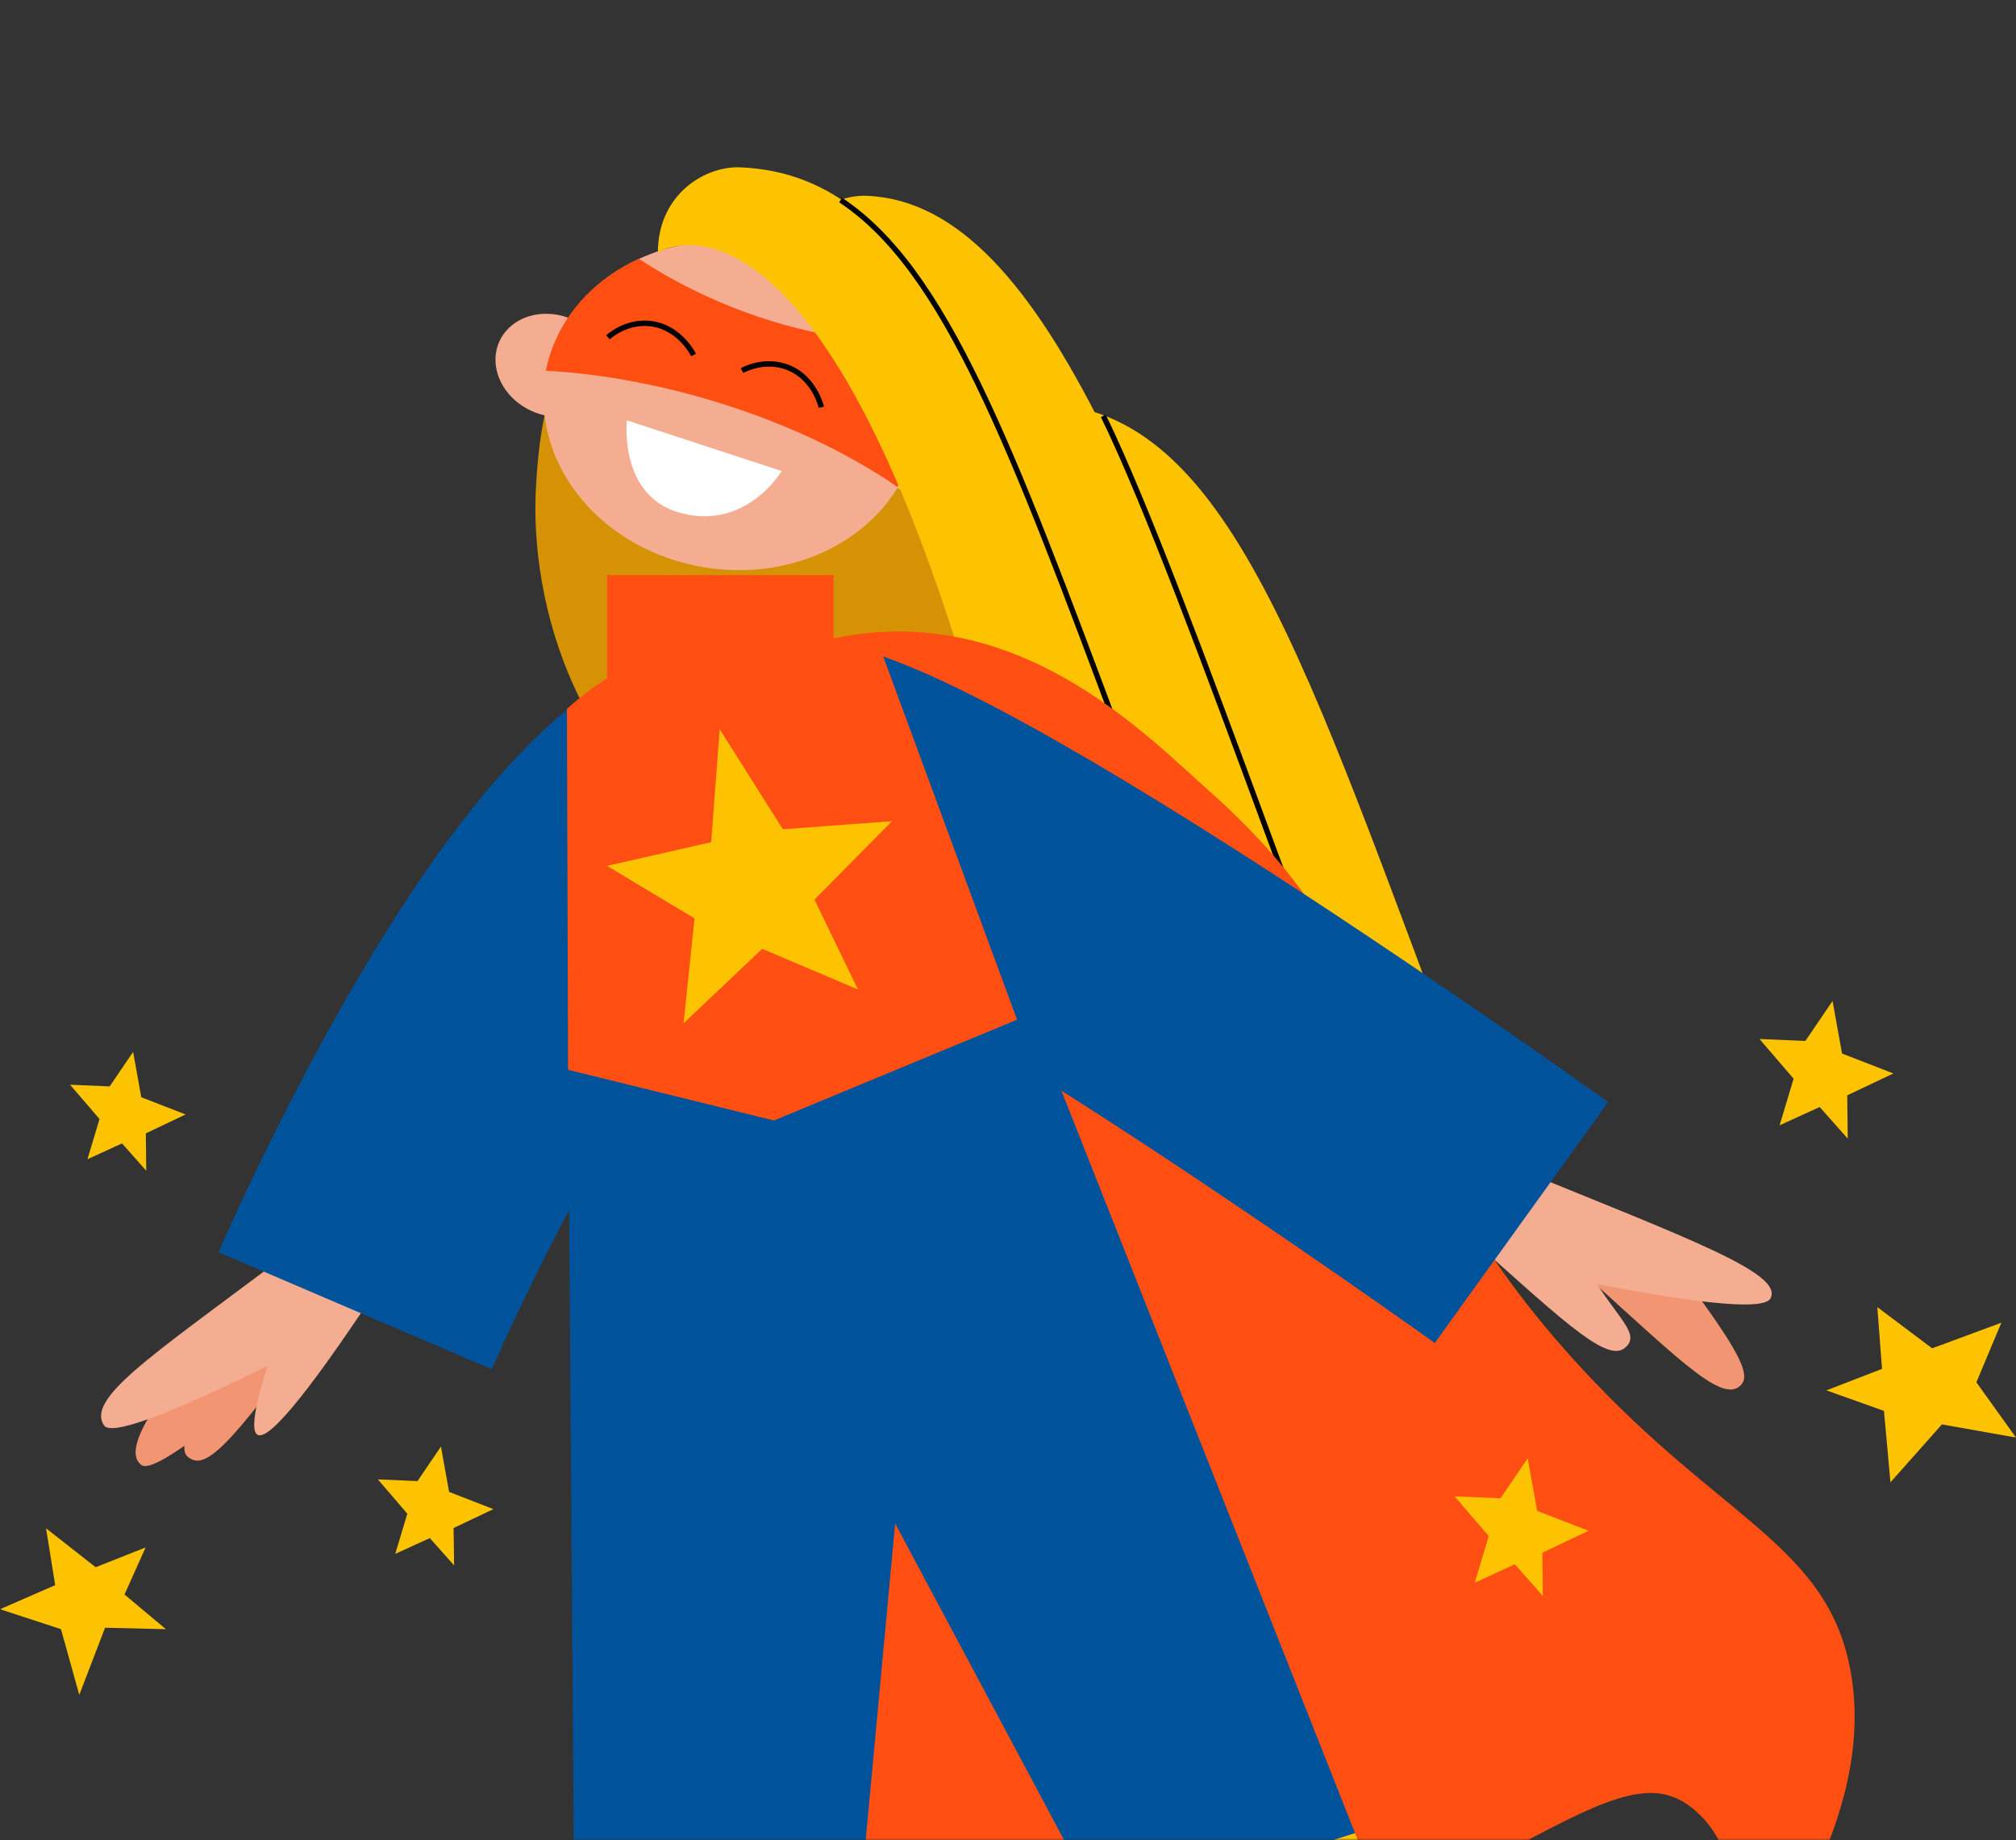
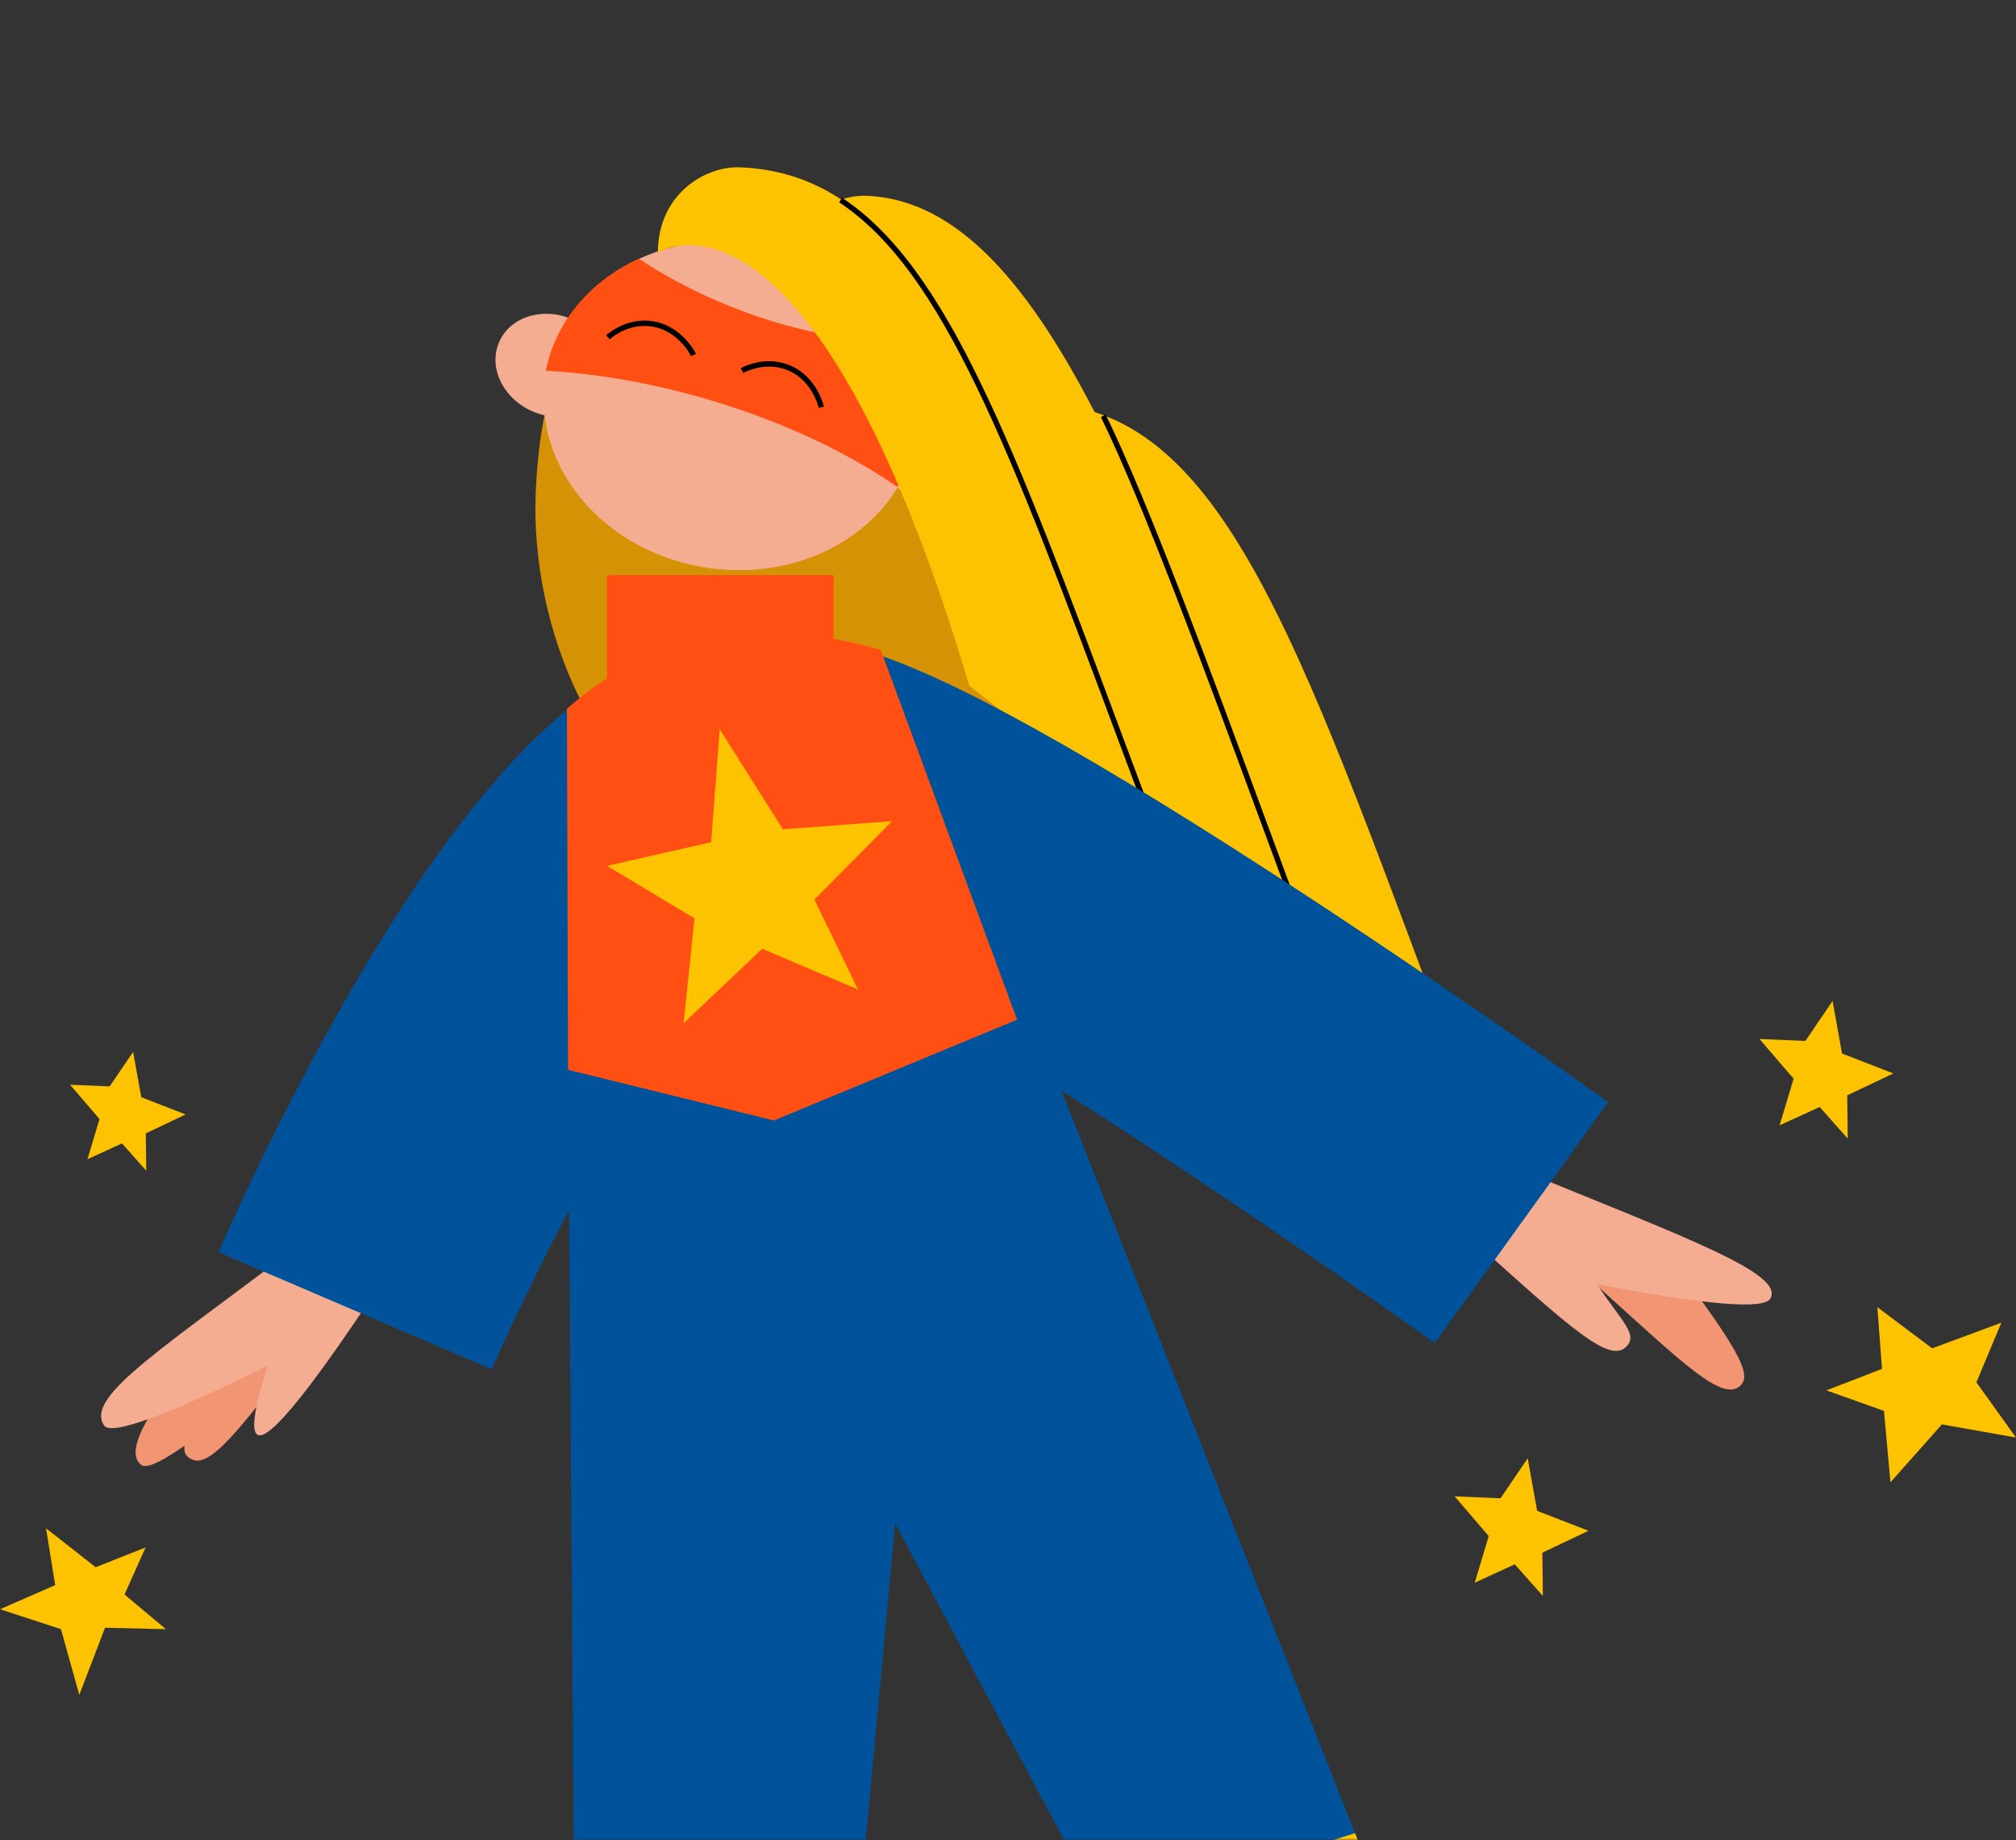
<svg xmlns="http://www.w3.org/2000/svg" width="482" height="440" viewBox="0 0 482 440" fill="none">
  <rect x="0" y="0" width="482" height="440" fill="#333333" stroke="none" />
  <mask id="mask0_3289_20856" style="mask-type:alpha" maskUnits="userSpaceOnUse" x="0" y="0" width="482" height="440">
    <rect width="482" height="440" fill="#FFF5F0" />
  </mask>
  <g mask="url(#mask0_3289_20856)">
    <path d="M149.061 66.476C130.377 81.073 128.826 105.676 128.18 115.76C126.345 144.774 138.388 186.424 176.042 204.929C205.761 219.539 248.261 218.198 267.94 194.51C296.407 160.261 268.367 89.841 223.128 66.463C205.245 57.217 171.803 48.681 149.048 66.463L149.061 66.476Z" fill="#D49204" />
    <path d="M168.761 135.719C144.225 131.889 127.055 111.427 130.411 90.016C133.767 68.605 156.378 54.353 180.914 58.183C205.451 62.013 222.621 82.475 219.265 103.886C215.909 125.297 193.298 139.549 168.761 135.719Z" fill="#F5AD92" />
    <path d="M216.155 117.524C209.174 114.365 205.735 106.92 208.472 100.894C211.21 94.869 219.088 92.544 226.069 95.703C233.049 98.861 236.489 106.307 233.751 112.332C231.013 118.358 223.135 120.682 216.155 117.524Z" fill="#F5AD92" />
    <path d="M127.086 98.263C120.106 95.104 116.666 87.659 119.404 81.633C122.142 75.608 130.02 73.284 137 76.442C143.981 79.601 147.42 87.046 144.682 93.071C141.945 99.097 134.067 101.421 127.086 98.263Z" fill="#F5AD92" />
-     <path d="M186.883 112.627L149.875 100.506C149.875 100.506 147.859 118.559 162.564 122.62C178.432 126.992 186.883 112.64 186.883 112.64V112.627Z" fill="white" />
    <path d="M145.482 66.05C147.769 64.412 150.199 63.019 152.731 61.859C171.145 74.057 194.662 81.665 215.311 81.807C221.203 93.09 220.828 105.934 214.535 116.43C191.742 100.66 159.076 90.189 130.493 88.654C132.212 80.015 137.251 71.956 145.482 66.05Z" fill="#FF4F12" />
    <path d="M195.747 97.513L197.001 97.229C196.923 96.906 195.075 89.195 187.697 86.939C182.89 85.469 178.678 87.209 177.101 88.035L177.696 89.182C179.143 88.434 182.968 86.848 187.322 88.177C194.003 90.214 195.683 97.229 195.747 97.525V97.513Z" fill="black" />
    <path d="M165.239 85.174L166.402 84.606C166.26 84.31 162.681 77.218 155.005 76.689C150.005 76.341 146.283 78.997 144.926 80.158L145.766 81.138C146.994 80.08 150.366 77.656 154.915 77.978C161.854 78.456 165.11 84.903 165.252 85.174H165.239Z" fill="black" />
    <path d="M305.826 225.611C267.85 98.119 229.963 116.804 229.963 116.804C229.963 103.058 241.024 96.056 249.733 96.43C293.783 98.325 311.706 157.307 350.535 260.569L305.839 225.624L305.826 225.611Z" fill="#FDC300" />
    <path d="M263.779 189.028C225.803 61.535 187.529 67.196 187.529 67.196C187.529 53.45 198.59 46.448 207.299 46.822C251.349 48.718 276.985 130.136 315.802 233.386L263.779 189.015V189.028Z" fill="#FDC300" />
    <path d="M231.747 163.986C193.77 36.494 157.292 60.388 157.292 60.388C157.292 46.642 168.353 39.64 177.062 40.014C221.112 41.91 237.626 95.669 276.455 198.932L231.759 163.986H231.747Z" fill="#FDC300" />
    <path d="M315.195 233.634L316.409 233.182C312.261 222.144 307.803 210.088 303.5 198.431C289.274 159.913 274.569 120.094 264.374 99.152L263.211 99.72C273.38 120.597 288.085 160.39 302.286 198.869C306.589 210.526 311.047 222.583 315.195 233.634Z" fill="black" />
    <path d="M275.693 199.282L276.908 198.831C273.975 191.029 271.171 183.512 268.47 176.277C242.342 106.271 226.578 64.014 201.342 47.302L200.631 48.373C225.518 64.865 241.231 106.967 267.268 176.729C269.969 183.963 272.773 191.481 275.706 199.282H275.693Z" fill="black" />
-     <path d="M155.044 485.343C186.431 501.32 211.202 502.248 227.224 500.611C238.97 499.412 261.26 495.285 366.339 439.437C388.654 427.574 397.777 424.969 407.08 434.627C418.09 446.052 417.818 473.867 417.818 473.867C417.818 473.867 447.538 438.638 442.938 402.777C438.855 370.875 414.265 365.098 381.147 330.372C323.413 269.83 341.103 235.349 289.403 189.404C273.561 175.336 243.144 143.447 199.288 152.641" fill="#FF4F12" />
    <path d="M393.81 293.802C416.565 323.035 418.813 328.696 416.126 331.3C411.383 335.904 400.025 323.525 375.022 301.346" fill="#F29572" />
    <path d="M352.138 266.542C355.588 270.965 358.792 275.13 361.751 279.037C403.94 296.264 426.514 304.491 423.297 310.475C421.863 313.131 408.566 312.203 381.819 307.032C387.595 315.968 392.156 319.282 388.473 322.312C383.873 326.09 372.373 314.537 347.37 292.357L352.138 266.542Z" fill="#F5AD92" />
    <path d="M57.435 311.043C34.215 337.027 29.615 347.201 33.814 350.308C36.437 352.256 49.915 342.52 74.892 320.302" fill="#F29572" />
    <path d="M61.298 305.835C41.787 345.151 42.549 347.395 45.947 348.994C50.961 351.367 60.174 338.175 80.241 311.457" fill="#F29572" />
    <path d="M81.908 279.722C79.75 284.906 77.76 289.754 75.938 294.306C39.797 322.03 20.13 333.687 24.872 340.831C26.539 343.345 39.538 338.626 63.973 326.595C60.768 336.73 59.967 342.236 61.595 343.088C64.503 344.596 75.073 331.353 93.331 303.371L81.908 279.722Z" fill="#F5AD92" />
    <path d="M117.584 327.407C117.688 327.162 128.658 301.836 143.893 275.053C167.229 234.047 180.874 224.002 183.846 222.171L193.628 222.855C188.627 223.86 185.294 223.138 185.255 223.125C187.038 223.525 204.585 228.361 272.941 273.171C309.845 297.362 342.705 320.895 343.041 321.127L384.506 263.525C382.917 262.39 345.25 235.414 303.824 208.593C279.092 192.577 258.133 179.94 241.554 171.043C218.515 158.676 203.242 153.003 190.385 152.487C174.62 149.457 152.925 152.487 128.503 176.02C116.008 188.077 103.358 204.699 89.841 226.839C68.547 261.733 52.911 297.903 52.252 299.425L117.558 327.407H117.584ZM183.459 222.145C181.753 222.558 178.51 222.855 174.762 221.539L183.459 222.145Z" fill="#00539B" />
    <path d="M263.612 457.206L363.78 538.999L251.801 255.813L209.728 156.819L135.3 172.215L135.817 255.813L137.652 506.336L205.981 450.746L214.018 364.285L263.612 457.206Z" fill="#00539B" />
    <path d="M14.576 389.549L18.956 405.268L25.12 389.214L39.669 389.562L29.771 381.27L34.811 370.013L22.871 374.745L11.009 365.435L13.193 379.027L0 384.791L14.576 389.549Z" fill="#FDC300" />
    <path d="M461.946 322.402L448.843 312.551L449.967 327.315L436.671 332.46L450.432 337.36L451.983 354.446L464.284 340.597L482 343.743L472.528 330.526L478.498 316.277L461.946 322.402Z" fill="#FDC300" />
    <path d="M355.937 367.303L352.59 378.444L362.165 374.047L368.884 381.616L368.755 371.274L379.79 366.026L367.515 361.268L365.253 348.708L358.754 358.263L347.783 357.799L355.937 367.303Z" fill="#FDC300" />
    <path d="M428.827 257.94L425.48 269.082L435.055 264.697L441.774 272.267L441.645 261.912L452.68 256.677L440.405 251.906L438.143 239.346L431.644 248.901L420.673 248.437L428.827 257.94Z" fill="#FDC300" />
-     <path d="M97.388 361.95L94.494 371.556L102.764 367.778L108.566 374.303L108.449 365.367L117.973 360.854L107.377 356.74L105.426 345.896L99.818 354.148L90.346 353.749L97.388 361.95Z" fill="#FDC300" />
    <path d="M23.791 267.575L20.91 277.194L29.166 273.403L34.968 279.941L34.865 271.005L44.375 266.479L33.779 262.365L31.828 251.533L26.22 259.773L16.749 259.374L23.791 267.575Z" fill="#FDC300" />
    <path d="M287.452 510.206L263.612 457.207L323.981 438.329L363.78 539H257.371L287.452 510.206Z" fill="#FDC300" />
    <path d="M135.817 255.813L135.545 169.507C150.573 155.942 170.227 149.43 190.604 151.519C197.427 152.215 204.107 153.53 210.581 155.4L243.169 243.821L185.035 267.921L135.83 255.813H135.817Z" fill="#FF4F12" />
    <path d="M145.133 137.516H199.301V163.035H145.133V137.516Z" fill="#FF4F12" />
    <path d="M187.167 198.289L172.075 174.369L170.033 201.371L145.146 207.045L166.053 219.604L163.43 244.685L182.231 226.877L205.116 236.587L194.727 215.104L213.269 196.355L187.167 198.289Z" fill="#FDC300" />
  </g>
</svg>